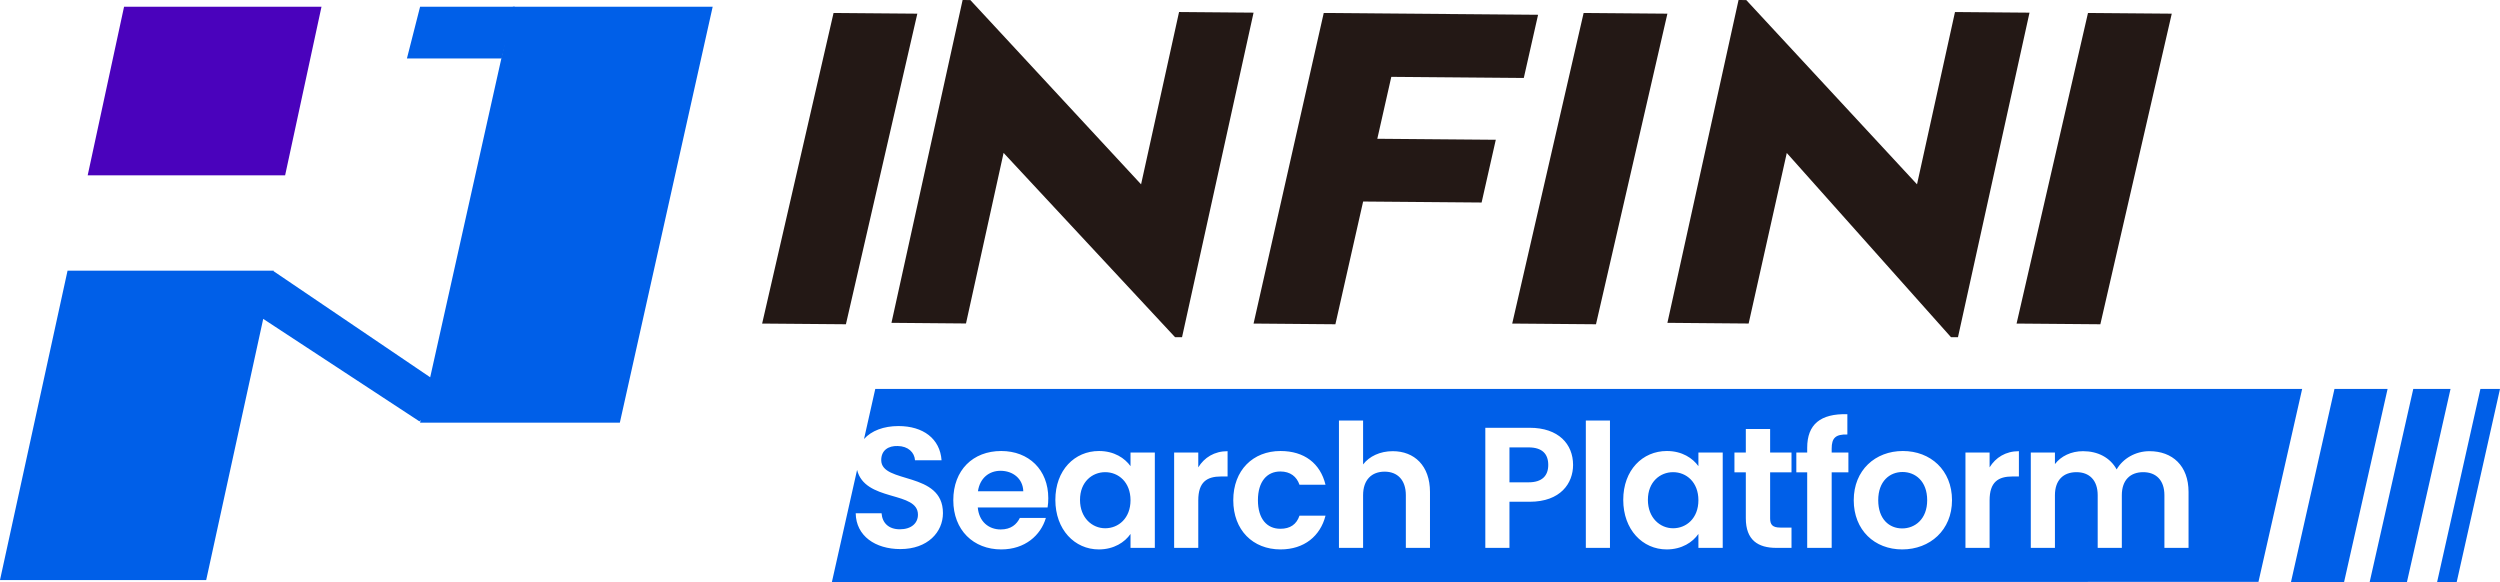
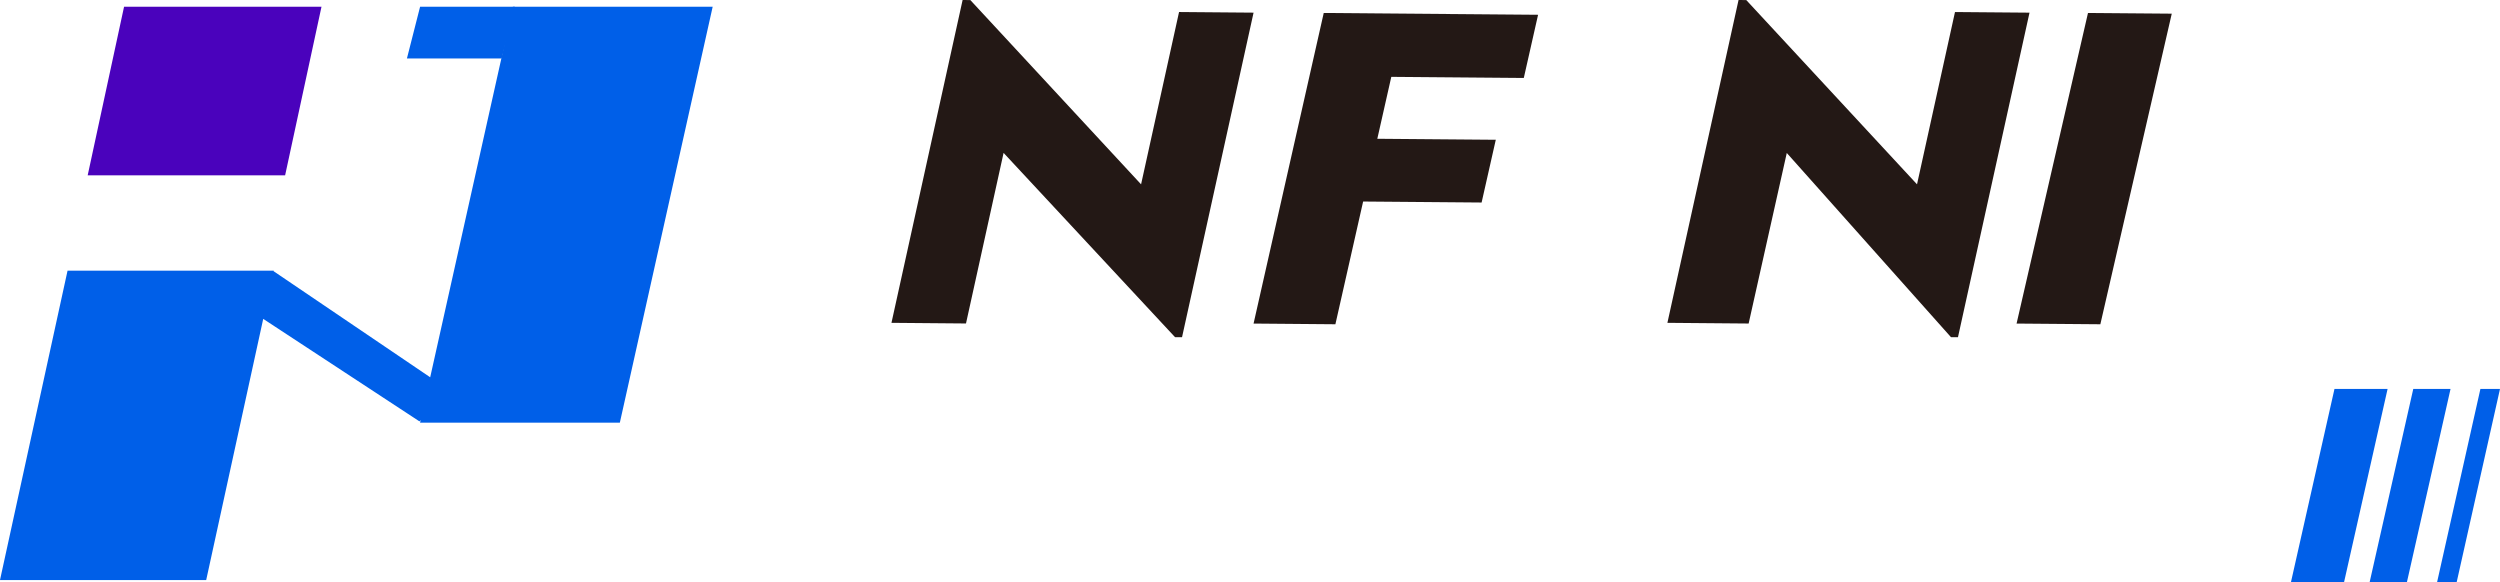
<svg xmlns="http://www.w3.org/2000/svg" width="1112px" height="259px" viewBox="0 0 1112 259" version="1.1">
  <title>编组 10备份 3</title>
  <g id="网站-pc2.0" stroke="none" stroke-width="1" fill="none" fill-rule="evenodd">
    <g id="编组-10备份">
      <path d="M317,3 L275.709,187.988 L186.849,187.988 L187.104,186.843 L186.579,187.437 L117.079,141.837 L91.716,258 L0,258 L30.044,120.402 L121.76,120.402 L121.708,120.64 L191.35,167.817 L228.139,3 L317,3 Z" id="形状结合" fill="#005FE8" />
      <polygon id="矩形备份-240" fill="#4A02BC" points="55.182 3 143 3 126.818 78 39 78" />
      <polygon id="矩形备份-242" fill="#005FE8" points="186.854 3 229 3 223.146 26 181 26" />
      <g id="编组-31" transform="translate(339, 0)" fill="#231815">
-         <polygon id="Fill-2备份" points="0 143.923 31.765 5.769 69.028 6.077 37.263 144.231" />
        <polygon id="Fill-3备份" points="89.172 0 57.523 143.595 90.674 143.883 107.396 68.007 183.655 149.971 186.767 150 218.587 5.626 185.443 5.345 168.55 81.993 92.604 0.029" />
        <polygon id="Fill-4备份" points="218.587 143.923 249.799 5.769 345.138 6.572 338.785 34.678 279.85 34.184 273.628 61.724 326.327 62.168 320.018 90.081 267.319 89.637 254.984 144.231" />
-         <polygon id="Fill-5备份" points="333.633 143.923 365.398 5.769 402.661 6.077 370.896 144.231" />
        <polygon id="Fill-6备份" points="402.661 143.595 434.309 0 437.742 0.029 513.688 81.989 530.58 5.352 563.725 5.633 531.905 150 528.793 149.971 455.76 68.04 438.796 143.905" />
        <polygon id="Fill-7备份" points="557.972 143.923 589.737 5.769 627 6.077 595.235 144.231" />
      </g>
-       <path d="M1024,173 L1004.561,258.806 L370,259 L381.229,209.017 C382.985,216.055 389.533,218.413 395.749,220.247 L396.571,220.488 C402.713,222.274 408.304,223.724 408.304,228.924 C408.304,232.75 405.313,235.429 400.252,235.429 C395.267,235.429 392.43,232.597 392.123,228.312 L380.621,228.312 C380.774,238.413 389.363,244.23 400.482,244.23 C412.675,244.23 419.423,236.653 419.423,228.235 C419.423,209.409 391.97,215.378 391.97,204.664 C391.97,200.302 395.114,198.235 399.332,198.388 C403.933,198.465 406.77,201.22 407,204.74 L418.809,204.74 C418.119,195.098 410.604,189.511 399.638,189.511 C393.068,189.511 387.637,191.57 384.317,195.27 L389.321,173 L1024,173 Z M445.342,200.608 C432.766,200.608 424.024,209.103 424.024,222.495 C424.024,235.811 432.996,244.383 445.342,244.383 C455.848,244.383 462.903,238.184 465.203,230.378 L453.624,230.378 C452.244,233.209 449.713,235.505 445.112,235.505 C439.744,235.505 435.45,231.985 434.913,225.71 L465.97,225.71 C466.2,224.332 466.277,222.954 466.277,221.577 C466.277,208.95 457.612,200.608 445.342,200.608 Z M488.822,200.608 C478.009,200.608 469.421,209.103 469.421,222.342 C469.421,235.582 478.009,244.383 488.745,244.383 C495.493,244.383 500.325,241.169 502.855,237.495 L502.855,243.694 L513.668,243.694 L513.668,201.297 L502.855,201.297 L502.855,207.342 C500.325,203.822 495.647,200.608 488.822,200.608 Z M569.57,200.608 C557.301,200.608 548.559,209.179 548.559,222.495 C548.559,235.811 557.301,244.383 569.57,244.383 C580.153,244.383 587.284,238.413 589.585,229.383 L578.006,229.383 C576.702,233.209 573.941,235.199 569.494,235.199 C563.512,235.199 559.525,230.761 559.525,222.495 C559.525,214.23 563.512,209.715 569.494,209.715 C573.941,209.715 576.779,212.011 578.006,215.608 L589.585,215.608 C587.284,206.118 580.153,200.608 569.57,200.608 Z M741.419,200.608 C730.607,200.608 722.018,209.103 722.018,222.342 C722.018,235.582 730.607,244.383 741.343,244.383 C748.091,244.383 752.922,241.169 755.452,237.495 L755.452,243.694 L766.265,243.694 L766.265,201.297 L755.452,201.297 L755.452,207.342 C752.922,203.822 748.244,200.608 741.419,200.608 Z M846.4,200.608 C834.13,200.608 824.545,209.103 824.545,222.495 C824.545,235.811 833.824,244.383 846.093,244.383 C858.439,244.383 868.255,235.811 868.255,222.495 C868.255,209.103 858.669,200.608 846.4,200.608 Z M956.058,200.684 C949.847,200.684 944.249,203.975 941.488,208.796 C938.574,203.516 933.129,200.684 926.535,200.684 C921.243,200.684 916.719,202.904 914.035,206.424 L914.035,201.297 L903.299,201.297 L903.299,243.694 L914.035,243.694 L914.035,220.276 C914.035,213.541 917.793,210.021 923.621,210.021 C929.295,210.021 933.053,213.541 933.053,220.276 L933.053,243.694 L943.788,243.694 L943.788,220.276 C943.788,213.541 947.546,210.021 953.297,210.021 C958.972,210.021 962.729,213.541 962.729,220.276 L962.729,243.694 L973.465,243.694 L973.465,218.822 C973.465,207.113 966.257,200.684 956.058,200.684 Z M803.84,199.154 L803.84,201.297 L799.009,201.297 L799.009,210.097 L803.84,210.097 L803.84,243.694 L814.729,243.694 L814.729,210.097 L822.168,210.097 L822.168,201.297 L814.729,201.297 L814.729,199.536 C814.729,194.791 816.493,193.108 821.707,193.261 L821.707,184.23 C809.745,183.924 803.84,188.746 803.84,199.154 Z M546.028,200.684 C540.124,200.684 535.676,203.516 532.992,207.878 L532.992,201.297 L522.256,201.297 L522.256,243.694 L532.992,243.694 L532.992,222.572 C532.992,214.383 536.826,211.934 543.191,211.934 L546.028,211.934 L546.028,200.684 Z M787.353,190.812 L776.541,190.812 L776.541,201.297 L771.479,201.297 L771.479,210.097 L776.541,210.097 L776.541,230.531 C776.541,240.25 781.985,243.694 790.114,243.694 L796.862,243.694 L796.862,234.664 L791.877,234.664 C788.503,234.664 787.353,233.439 787.353,230.607 L787.353,210.097 L796.862,210.097 L796.862,201.297 L787.353,201.297 L787.353,190.812 Z M716.114,187.062 L705.378,187.062 L705.378,243.694 L716.114,243.694 L716.114,187.062 Z M606.302,187.062 L595.566,187.062 L595.566,243.694 L606.302,243.694 L606.302,220.276 C606.302,213.465 610.059,209.791 615.887,209.791 C621.562,209.791 625.32,213.465 625.32,220.276 L625.32,243.694 L636.055,243.694 L636.055,218.822 C636.055,207.113 629.077,200.684 619.492,200.684 C613.817,200.684 609.063,202.98 606.302,206.577 L606.302,187.062 Z M898.008,200.684 C892.103,200.684 887.656,203.516 884.972,207.878 L884.972,201.297 L874.236,201.297 L874.236,243.694 L884.972,243.694 L884.972,222.572 C884.972,214.383 888.806,211.934 895.171,211.934 L898.008,211.934 L898.008,200.684 Z M680.379,190.276 L660.671,190.276 L660.671,243.694 L671.407,243.694 L671.407,223.184 L680.379,223.184 C694.182,223.184 699.703,214.919 699.703,206.807 C699.703,197.547 693.262,190.276 680.379,190.276 Z M846.246,209.944 C851.921,209.944 857.212,214 857.212,222.495 C857.212,230.914 851.768,235.046 846.093,235.046 C840.342,235.046 835.434,230.914 835.434,222.495 C835.434,214 840.572,209.944 846.246,209.944 Z M744.18,210.021 C750.085,210.021 755.452,214.46 755.452,222.495 C755.452,230.531 750.085,234.97 744.18,234.97 C738.429,234.97 732.984,230.378 732.984,222.342 C732.984,214.307 738.429,210.021 744.18,210.021 Z M491.583,210.021 C497.487,210.021 502.855,214.46 502.855,222.495 C502.855,230.531 497.487,234.97 491.583,234.97 C485.831,234.97 480.387,230.378 480.387,222.342 C480.387,214.307 485.831,210.021 491.583,210.021 Z M445.035,209.409 C450.557,209.409 455.004,212.929 455.158,218.516 L434.99,218.516 C435.833,212.699 439.898,209.409 445.035,209.409 Z M679.919,199.001 C685.977,199.001 688.661,201.909 688.661,206.807 C688.661,211.552 685.977,214.536 679.919,214.536 L671.407,214.536 L671.407,199.001 L679.919,199.001 Z" id="形状结合" fill="#005FE8" />
      <polygon id="Fill-14" fill="#005FE8" points="1042.624 259 1019 259 1038.376 173 1062 173" />
      <polygon id="Fill-16" fill="#005FE8" points="1070.581 259 1054 259 1073.423 173 1090 173" />
      <polygon id="Fill-18" fill="#005FE8" points="1092.715 259 1084 259 1103.285 173 1112 173" />
    </g>
  </g>
</svg>